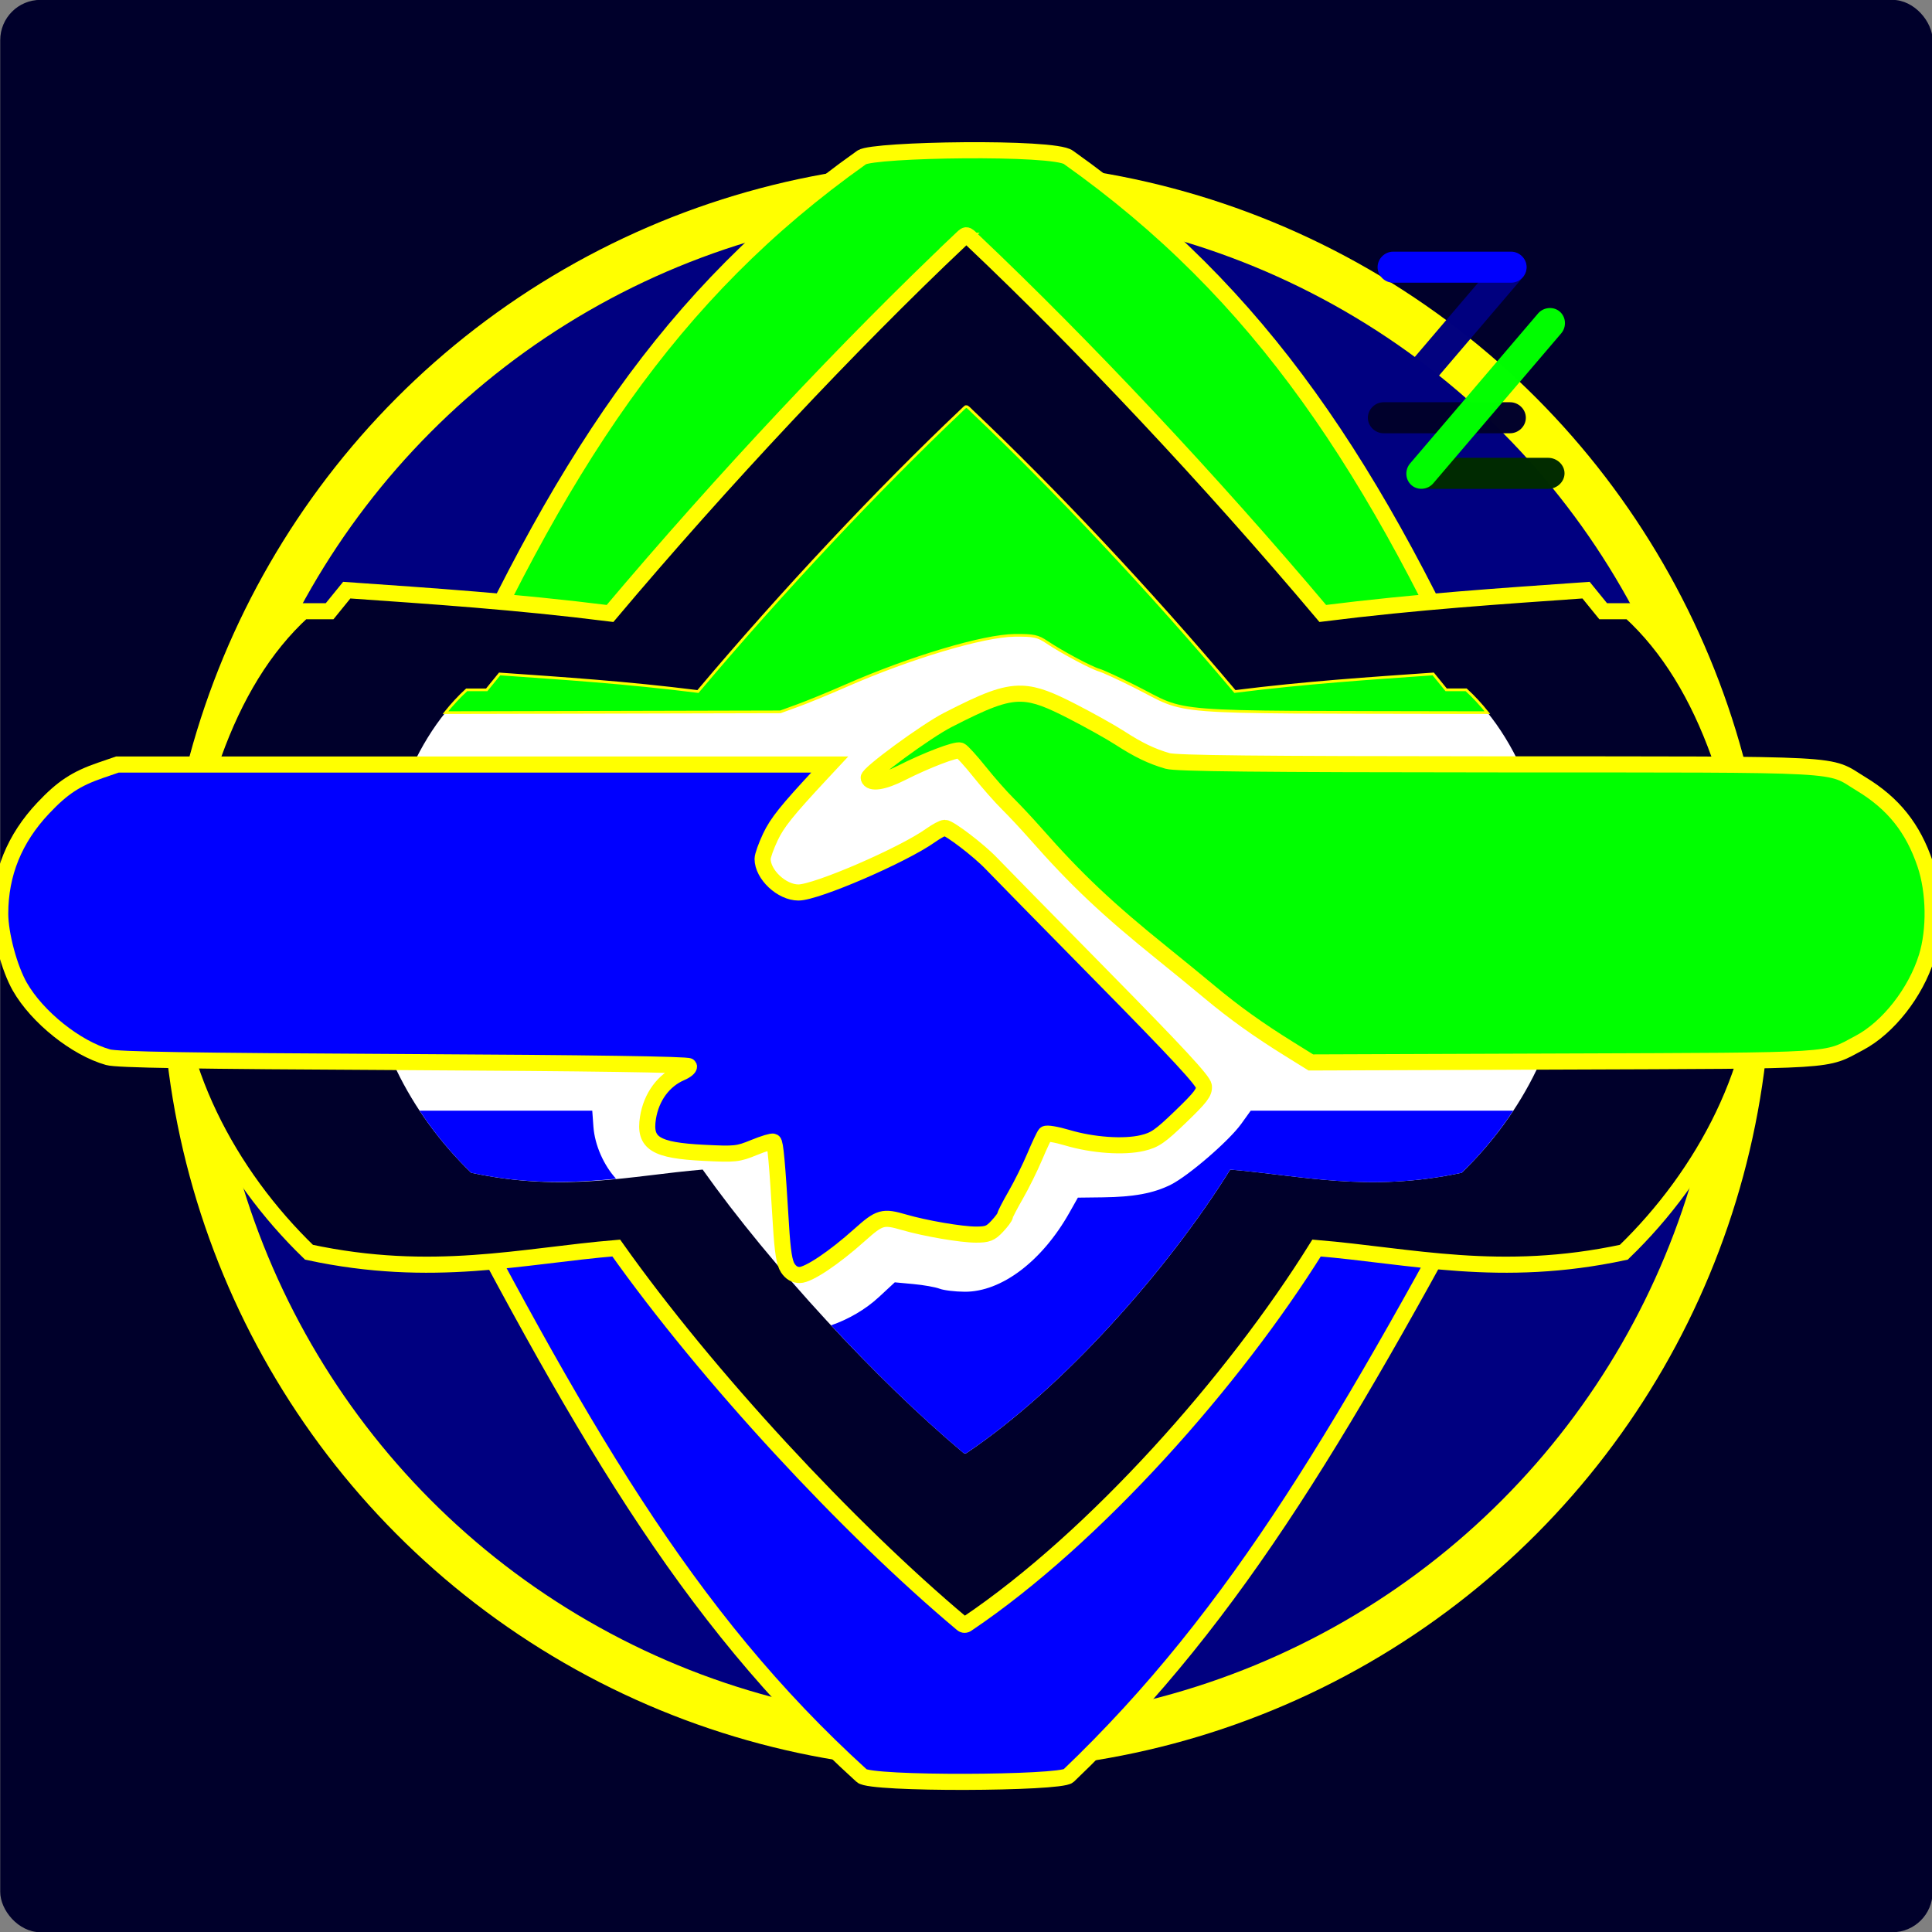
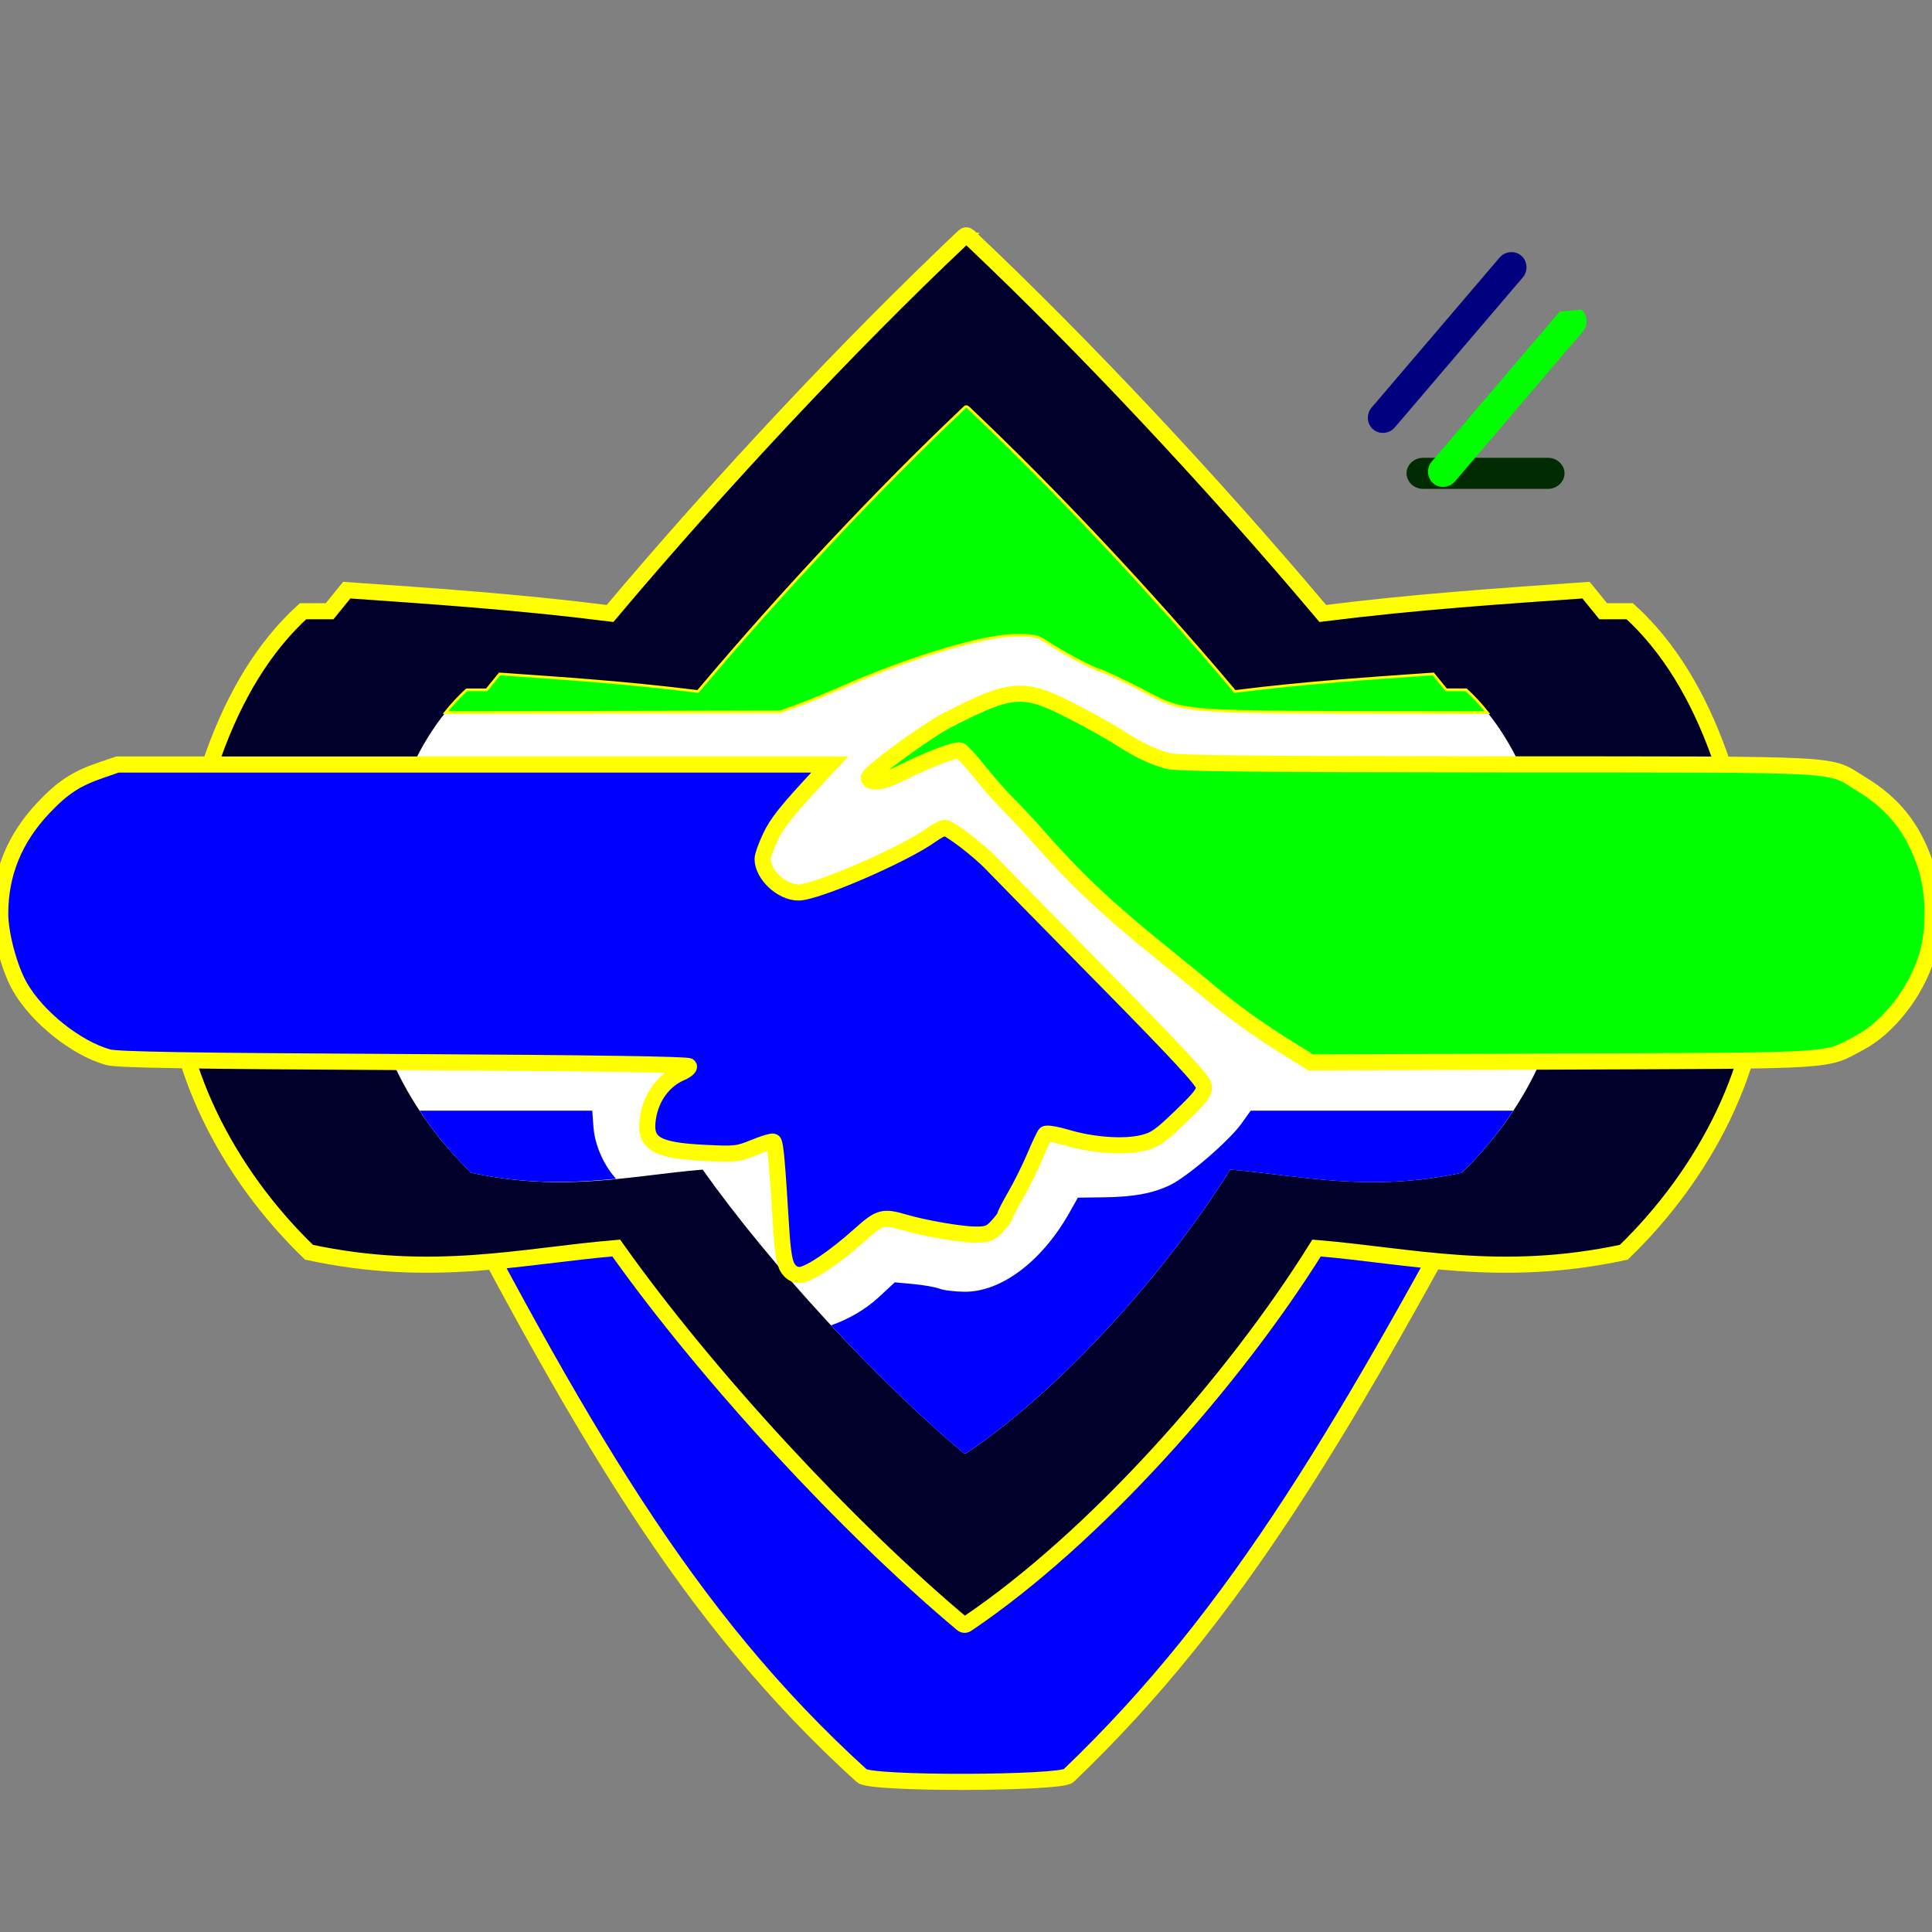
<svg xmlns="http://www.w3.org/2000/svg" width="1200" height="1200" version="1.1" viewBox="0 0 1200 1200">
  <rect x="0" y="0" width="1200" height="1200" fill="#808080" stroke="none" />
  <g transform="matrix(3.78 0 0 3.78 -310.38 -137.53)">
    <g transform="translate(0 12.951)">
      <g transform="matrix(.841 0 0 .841 -357.62 431.21)">
        <g transform="matrix(1.151 0 0 1.151 -97.063 44.712)">
          <g transform="translate(3.0402e-7 -6.06)">
-             <rect x="538.64" y="-454.07" width="328.02" height="328.02" rx="6.834" ry="6.834" fill="#00002b" />
            <g stroke="#ff0">
-               <circle cx="702.65" cy="-290.06" r="132.49" fill="#000080" stroke-linecap="round" stroke-linejoin="round" stroke-width="8.2" />
              <g stroke-width="2.733">
-                 <path d="m684.88-427.33c-32.531 23.069-51.626 52.435-72.014 98.612h179.57c-20.382-46.171-39.937-75.54-72.461-98.612-2.384-1.864-33.178-1.361-35.09 0z" fill="#0f0" stroke-linecap="round" stroke-linejoin="round" />
                <path d="m610.11-263.34c26.757 51.619 44.915 83.613 74.776 110.73 1.431 1.46 33.731 1.298 35.09 0 28.914-27.623 47.415-59.929 74.662-110.73z" fill="#00f" />
                <path d="m701.47-413.18c-18.518 17.533-40.196 40.573-59.316 63.266-16.117-2.027-30.324-2.946-44.693-3.957l-2.908 3.579h-4.515c-13.408 12.24-19.608 33.081-22.235 58.187-0.352 18.761 9.574 37.417 23.25 50.627 20.968 4.498 36.135 0.613 52.154-0.717 15.393 21.733 39.4 47.607 58.708 63.788 0.248 0.226 0.587 0.233 0.873 0 21.727-14.64 45.321-41.347 59.3-63.788 16.02 1.33 31.186 5.215 52.154 0.717 13.676-13.21 23.601-31.865 23.249-50.627-2.627-25.106-8.826-45.948-22.234-58.187h-4.515l-2.908-3.579c-14.369 1.012-28.577 1.931-44.693 3.957-19.128-22.704-40.817-45.731-59.34-63.266-1.313-1.31-1.105-1.159-2.332 0z" fill="#00002b" />
              </g>
            </g>
            <path d="m701.77-384.32c-13.95 13.208-30.282 30.565-44.685 47.661-12.141-1.527-22.844-2.219-33.669-2.981l-2.191 2.696h-3.401c-10.101 9.221-14.772 24.922-16.751 43.835-0.265 14.134 7.213 28.188 17.515 38.139 15.796 3.389 27.222 0.462 39.29-0.54 11.596 16.373 29.682 35.865 44.227 48.054 0.187 0.17 0.442 0.176 0.657 0 16.368-11.029 34.143-31.148 44.673-48.054 12.068 1.002 23.494 3.929 39.29 0.54 10.303-9.951 17.78-24.006 17.515-38.139-1.979-18.913-6.649-34.614-16.75-43.835h-3.401l-2.191-2.696c-10.824 0.762-21.528 1.454-33.669 2.981-14.41-17.104-30.749-34.451-44.703-47.661-0.989-0.987-0.832-0.873-1.757 0z" fill="#fff" />
            <g fill="#00f">
              <path d="m750.91-265.51-1.615 2.248c-2.06 2.867-8.985 8.843-11.961 10.322-2.942 1.462-6.272 2.079-11.539 2.142l-4.223 0.051-1.447 2.564c-4.655 8.251-11.546 13.449-17.774 13.408-1.635-0.01-3.551-0.242-4.258-0.515-0.707-0.272-2.706-0.627-4.443-0.788l-3.156-0.294-2.702 2.503c-2.276 2.108-5.186 3.784-8.116 4.797 7.548 8.123 15.396 15.73 22.423 21.618 0.187 0.17 0.442 0.176 0.657 0 16.368-11.029 34.142-31.149 44.673-48.054 12.068 1.002 23.494 3.929 39.29 0.54 3.256-3.145 6.221-6.703 8.755-10.542z" stroke-width=".457" />
              <path d="m609.83-265.51c2.533 3.839 5.499 7.397 8.755 10.542 9.416 2.02 17.222 1.741 24.594 1.018-2.074-2.272-3.616-5.684-3.846-8.855l-0.196-2.704z" stroke-width=".457" />
              <path d="m558.53-324.27-2.842 0.976c-4.194 1.44-6.484 2.948-9.765 6.432-4.868 5.17-7.285 11.114-7.285 17.915 0 3.49 1.558 9.293 3.326 12.388 2.957 5.178 9.549 10.444 14.985 11.973 1.547 0.435 13.646 0.634 50.245 0.824 31.672 0.165 48.258 0.409 48.359 0.711 0.084 0.253-0.516 0.745-1.333 1.094-2.974 1.269-5.068 4.121-5.627 7.664-0.683 4.328 1.244 5.531 9.522 5.94 5.308 0.263 5.742 0.216 8.509-0.915 1.604-0.656 3.069-1.098 3.257-0.981 0.346 0.214 0.633 3.371 1.293 14.24 0.269 4.426 0.571 6.323 1.148 7.202 0.528 0.806 1.188 1.193 2.029 1.191 1.491-3e-3 5.791-2.877 10.168-6.797 3.404-3.047 3.951-3.202 7.572-2.146 3.549 1.035 9.684 2.086 12.182 2.086 1.962 0 2.467-0.198 3.608-1.42 0.73-0.781 1.326-1.586 1.326-1.789 0-0.203 0.811-1.776 1.802-3.496 0.991-1.72 2.453-4.67 3.247-6.556 0.795-1.886 1.605-3.6 1.8-3.809 0.196-0.208 1.869 0.071 3.717 0.622 4.313 1.284 9.607 1.656 12.776 0.896 2.106-0.505 2.981-1.112 6.488-4.492 3.394-3.272 4.032-4.11 3.918-5.151-0.103-0.937-4.351-5.524-17.285-18.662-9.432-9.581-17.879-18.191-18.773-19.134-2.081-2.196-7.131-6.059-7.921-6.059-0.334 0-1.409 0.573-2.39 1.273-4.684 3.343-19.397 9.702-22.449 9.702-2.842 0-6.086-3.043-6.085-5.709 2.3e-4 -0.507 0.593-2.174 1.317-3.704 1.161-2.454 2.791-4.488 8.586-10.708l1.492-1.6h-60.458z" stroke="#ff0" stroke-width="2.733" />
            </g>
            <path d="m712.07-336.29c-3.161-0.11-6.445 1.312-12.606 4.468-3.661 1.875-13.599 9.169-13.405 9.839 0.301 1.033 2.491 0.697 5.542-0.85 4.288-2.175 9.292-4.083 9.997-3.813 0.314 0.12 1.782 1.733 3.262 3.584 1.48 1.851 3.631 4.293 4.78 5.428 1.149 1.134 3.266 3.398 4.704 5.03 6.954 7.896 12.199 12.848 21.794 20.574 2.342 1.886 5.875 4.778 7.851 6.427 4.129 3.446 8.253 6.397 13.471 9.635l3.658 2.271 42.757-0.156c47.31-0.173 44.361 0.012 50.342-3.154 4.893-2.59 9.563-8.539 11.435-14.566 1.439-4.632 1.338-11.081-0.246-15.777-2.068-6.128-5.402-10.305-10.871-13.618-5.875-3.559-1.056-3.299-61.634-3.33-41.025-0.021-54.655-0.163-56.106-0.582-2.717-0.786-4.985-1.879-8.143-3.925-1.509-0.978-5.168-3.02-8.13-4.538-3.606-1.847-5.991-2.861-8.449-2.947z" fill="#0f0" stroke="#ff0" stroke-width="2.733" />
            <path d="m702.62-385.02c-0.2 0.014-0.392 0.261-0.854 0.697-13.95 13.208-30.282 30.565-44.685 47.661-12.141-1.527-22.844-2.219-33.669-2.981l-2.191 2.696h-3.401c-1.292 1.18-2.482 2.482-3.602 3.868 2.24-4e-3 3.638-3e-3 5.957-8e-3l50.895-0.121 2.951-1.072c1.623-0.589 5.318-2.109 8.211-3.378 10.901-4.782 23.342-8.494 28.619-8.539 3.263-0.028 3.906 0.11 5.487 1.173 2.483 1.669 7.503 4.35 8.879 4.742 0.629 0.179 3.304 1.409 5.945 2.733 9.588 4.806 3.696 4.345 57.047 4.471 1.122 3e-3 1.776-3e-3 2.879-2e-3 -1.12-1.386-2.309-2.689-3.602-3.869h-3.401l-2.191-2.696c-10.824 0.762-21.528 1.454-33.669 2.981-14.41-17.104-30.749-34.451-44.703-47.661-0.495-0.493-0.702-0.711-0.902-0.697z" fill="#0f0" stroke="#ff0" stroke-width=".457" />
            <g transform="matrix(.181 0 0 .181 758.79 -419.93)">
              <g transform="translate(-17.747,-26.062)" fill="none" opacity=".99">
                <g shape-rendering="auto">
                  <path d="m227.96 77.349c-6.085-5.2-15.343-4.068-20.327 1.773l-120.08 140.74c-4.983 5.84-4.649 15.167 1.437 20.367 6.085 5.2 15.344 4.07 20.327-1.77l120.08-140.74c4.983-5.84 4.648-15.17-1.437-20.37z" color="#000000" color-rendering="auto" dominant-baseline="auto" fill="#000080" image-rendering="auto" solid-color="#000000" stop-color="#000000" style="font-feature-settings:normal;font-variant-alternates:normal;font-variant-caps:normal;font-variant-east-asian:normal;font-variant-ligatures:normal;font-variant-numeric:normal;font-variant-position:normal;font-variation-settings:normal;inline-size:0;isolation:auto;mix-blend-mode:normal;shape-margin:0;shape-padding:0;text-decoration-color:#000000;text-decoration-line:none;text-decoration-style:solid;text-indent:0;text-orientation:mixed;text-transform:none;white-space:normal" />
-                   <path d="m107.75 73.592c-7.902 0-14.553 6.651-14.553 14.553 0 7.902 6.651 14.551 14.553 14.551h110.64c7.902 0 14.551-6.649 14.551-14.551s-6.649-14.553-14.551-14.553z" color="#000000" color-rendering="auto" dominant-baseline="auto" fill="#00f" image-rendering="auto" solid-color="#000000" stop-color="#000000" style="font-feature-settings:normal;font-variant-alternates:normal;font-variant-caps:normal;font-variant-east-asian:normal;font-variant-ligatures:normal;font-variant-numeric:normal;font-variant-position:normal;font-variation-settings:normal;inline-size:0;isolation:auto;mix-blend-mode:normal;shape-margin:0;shape-padding:0;text-decoration-color:#000000;text-decoration-line:none;text-decoration-style:solid;text-indent:0;text-orientation:mixed;text-transform:none;white-space:normal" />
-                   <path d="m98.892 214.8c-8.045 0-14.815 6.649-14.815 14.551 0 7.902 6.77 14.553 14.815 14.553h118.54c8.045 0 14.815-6.651 14.815-14.553 0-7.902-6.77-14.551-14.815-14.551z" color="#000000" color-rendering="auto" dominant-baseline="auto" fill="#00002b" image-rendering="auto" solid-color="#000000" stop-color="#000000" style="font-feature-settings:normal;font-variant-alternates:normal;font-variant-caps:normal;font-variant-east-asian:normal;font-variant-ligatures:normal;font-variant-numeric:normal;font-variant-position:normal;font-variation-settings:normal;inline-size:0;isolation:auto;mix-blend-mode:normal;shape-margin:0;shape-padding:0;text-decoration-color:#000000;text-decoration-line:none;text-decoration-style:solid;text-indent:0;text-orientation:mixed;text-transform:none;white-space:normal" />
                </g>
              </g>
              <path d="m117.98 240.87c-8.349 0-15.376 6.651-15.376 14.553 0 7.902 7.027 14.551 15.376 14.551h117.42c8.349 0 15.376-6.649 15.376-14.551 0-7.902-7.027-14.553-15.376-14.553z" color="#000000" color-rendering="auto" dominant-baseline="auto" fill="#002b00" image-rendering="auto" opacity=".99" shape-rendering="auto" solid-color="#000000" stop-color="#000000" style="font-feature-settings:normal;font-variant-alternates:normal;font-variant-caps:normal;font-variant-east-asian:normal;font-variant-ligatures:normal;font-variant-numeric:normal;font-variant-position:normal;font-variation-settings:normal;inline-size:0;isolation:auto;mix-blend-mode:normal;shape-margin:0;shape-padding:0;text-decoration-color:#000000;text-decoration-line:none;text-decoration-style:solid;text-indent:0;text-orientation:mixed;text-transform:none;white-space:normal" />
-               <path d="m246.28 103.71c-6.085-5.2-15.343-4.068-20.327 1.773l-120.08 140.74c-4.983 5.84-4.649 15.167 1.437 20.367 6.085 5.2 15.344 4.07 20.327-1.77l120.08-140.74c4.983-5.84 4.648-15.17-1.437-20.37z" color="#000000" color-rendering="auto" dominant-baseline="auto" fill="#0f0" image-rendering="auto" opacity=".99" shape-rendering="auto" solid-color="#000000" stop-color="#000000" style="font-feature-settings:normal;font-variant-alternates:normal;font-variant-caps:normal;font-variant-east-asian:normal;font-variant-ligatures:normal;font-variant-numeric:normal;font-variant-position:normal;font-variation-settings:normal;inline-size:0;isolation:auto;mix-blend-mode:normal;shape-margin:0;shape-padding:0;text-decoration-color:#000000;text-decoration-line:none;text-decoration-style:solid;text-indent:0;text-orientation:mixed;text-transform:none;white-space:normal" />
+               <path d="m246.28 103.71l-120.08 140.74c-4.983 5.84-4.649 15.167 1.437 20.367 6.085 5.2 15.344 4.07 20.327-1.77l120.08-140.74c4.983-5.84 4.648-15.17-1.437-20.37z" color="#000000" color-rendering="auto" dominant-baseline="auto" fill="#0f0" image-rendering="auto" opacity=".99" shape-rendering="auto" solid-color="#000000" stop-color="#000000" style="font-feature-settings:normal;font-variant-alternates:normal;font-variant-caps:normal;font-variant-east-asian:normal;font-variant-ligatures:normal;font-variant-numeric:normal;font-variant-position:normal;font-variation-settings:normal;inline-size:0;isolation:auto;mix-blend-mode:normal;shape-margin:0;shape-padding:0;text-decoration-color:#000000;text-decoration-line:none;text-decoration-style:solid;text-indent:0;text-orientation:mixed;text-transform:none;white-space:normal" />
            </g>
          </g>
        </g>
      </g>
    </g>
  </g>
</svg>